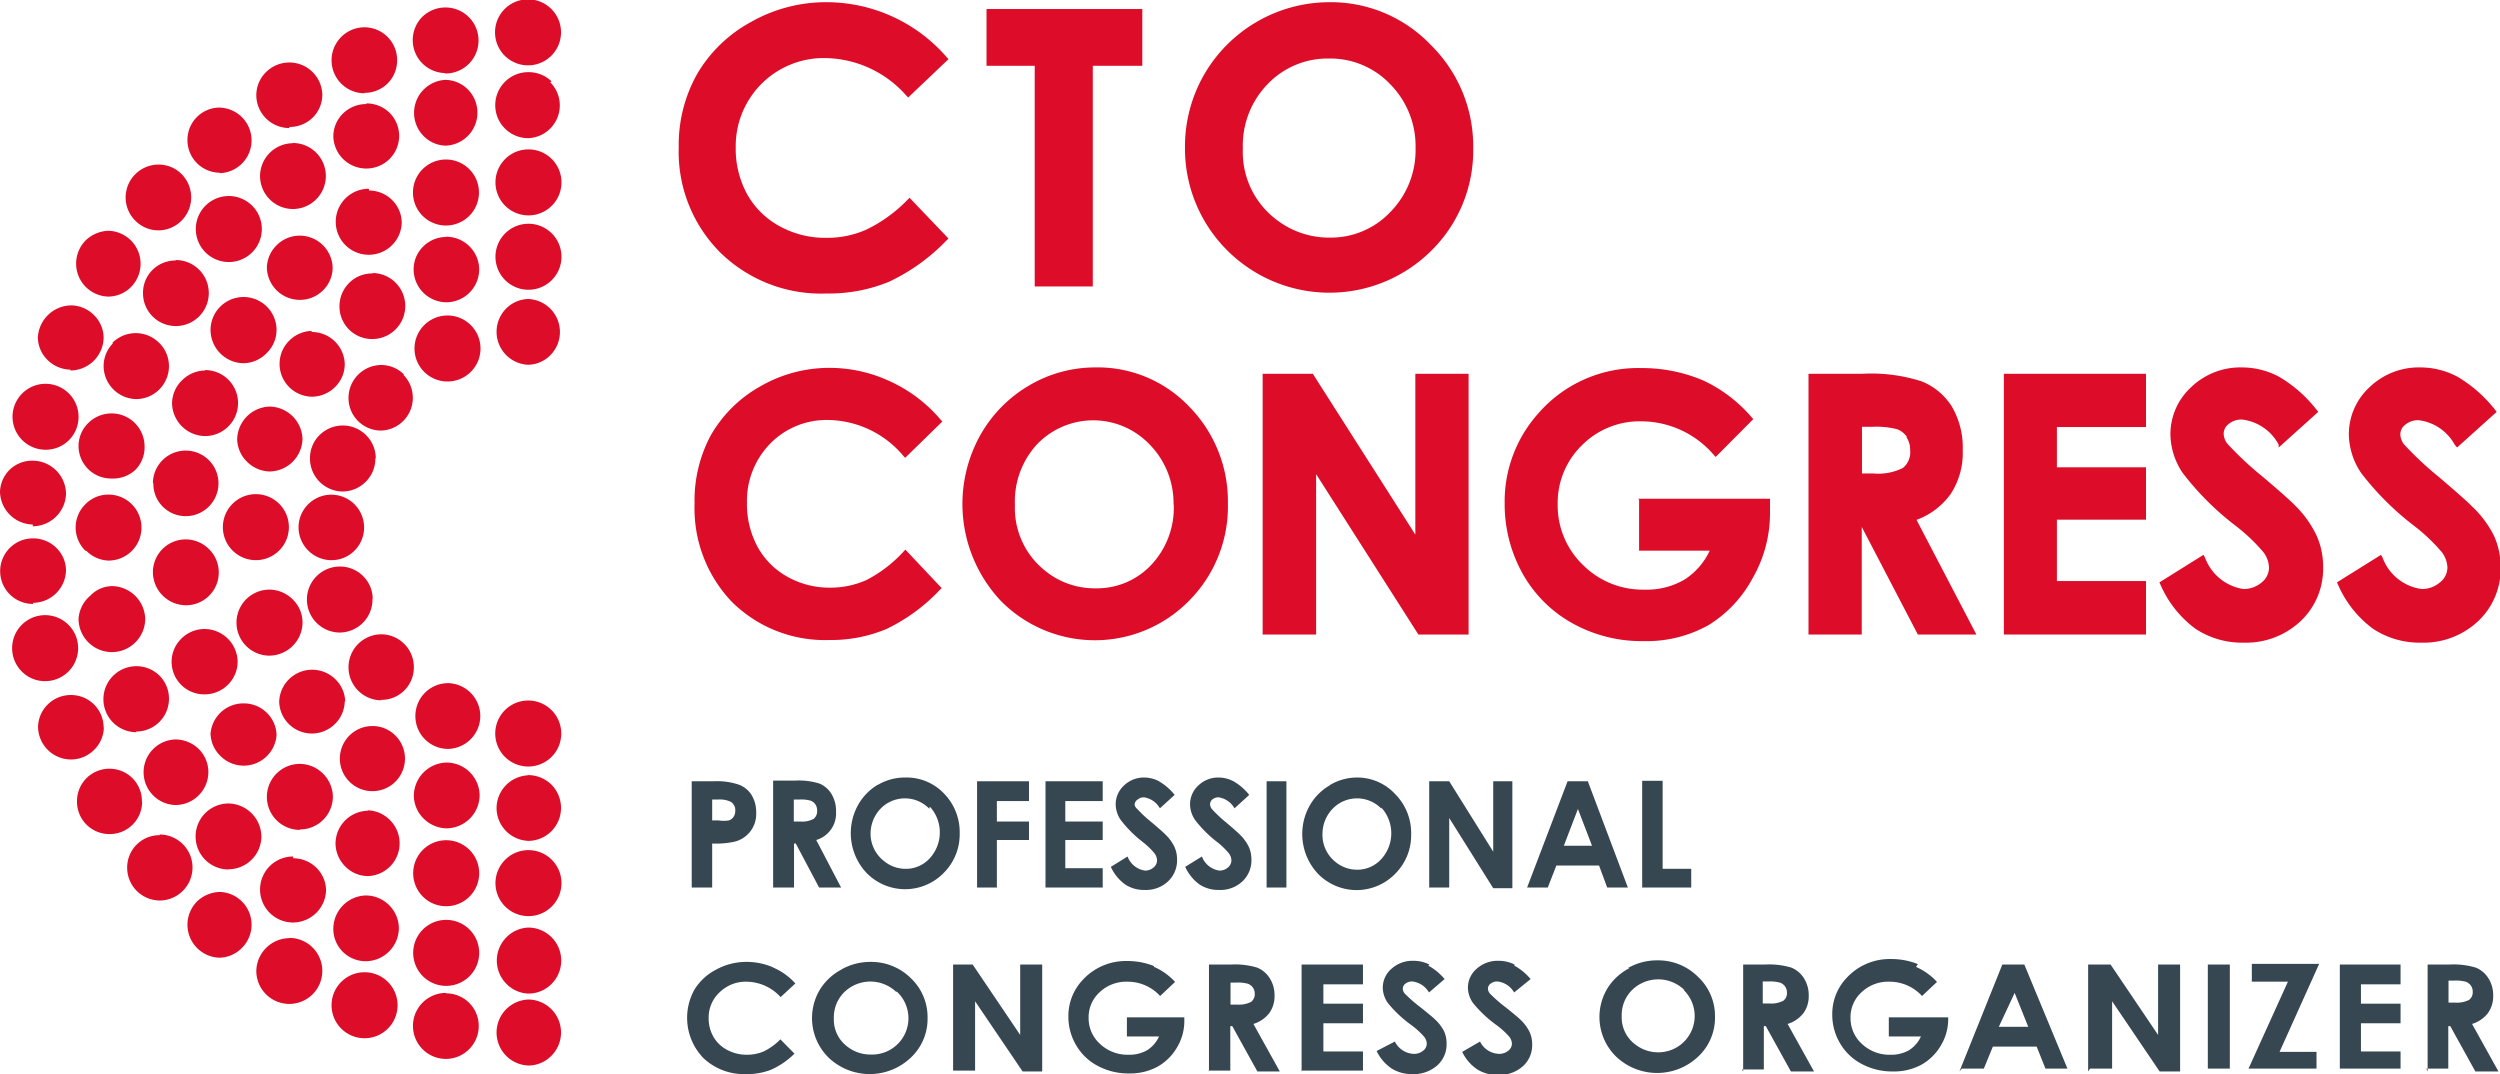
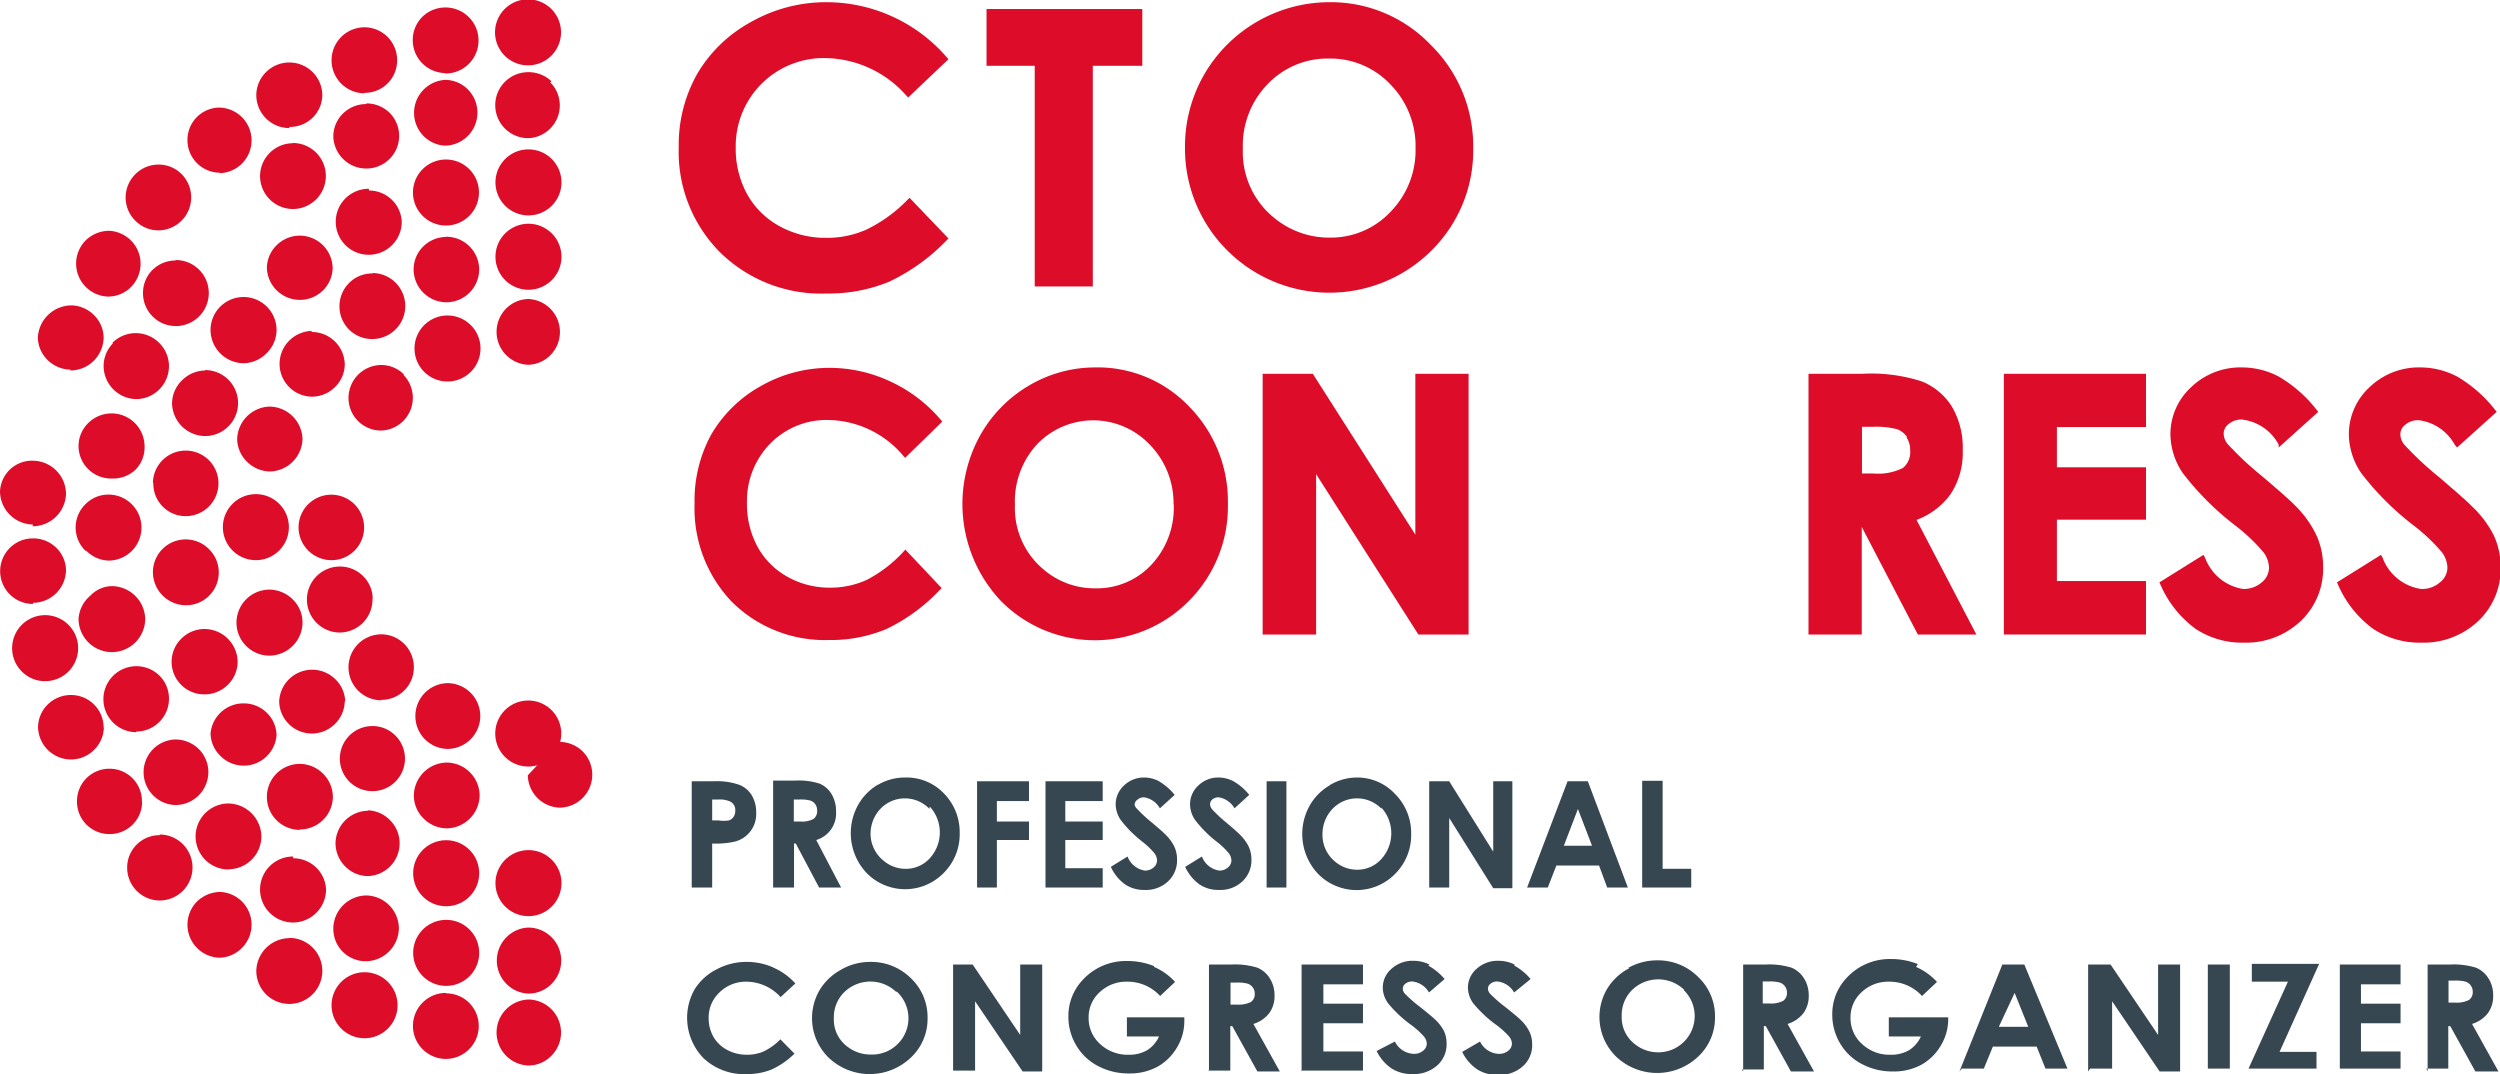
<svg xmlns="http://www.w3.org/2000/svg" id="Слой_1" data-name="Слой 1" viewBox="0 0 113.63 48.82">
  <defs>
    <style>.cls-1{fill:#dd0c29;}.cls-2{fill:#364751;}</style>
  </defs>
  <title>cto_CONGRESS_WEB_En</title>
  <path class="cls-1" d="M8.53,32.3h0a1.52,1.52,0,0,0,1.5-1.5,1.53,1.53,0,0,0-1.5-1.5,1.39,1.39,0,0,0-1,.44A1.49,1.49,0,0,0,7,30.8a1.52,1.52,0,0,0,1.49,1.5h0Z" transform="translate(-3.43 -2.66)" />
  <path class="cls-1" d="M16.58,45.3h0a1.52,1.52,0,0,0-1.5,1.49,1.5,1.5,0,0,0,1.5,1.5h0a1.49,1.49,0,0,0,0-3h0Z" transform="translate(-3.43 -2.66)" />
  <path class="cls-1" d="M23.74,37.32h0a1.52,1.52,0,0,0-1.5,1.48,1.47,1.47,0,0,0,.43,1.05,1.51,1.51,0,0,0,1.06.46h0a1.52,1.52,0,0,0,1.5-1.48,1.51,1.51,0,0,0-1.48-1.51h0Z" transform="translate(-3.43 -2.66)" />
  <path class="cls-1" d="M20.17,39.51h0A1.5,1.5,0,0,0,18.68,41h0a1.5,1.5,0,0,0,.46,1.06,1.46,1.46,0,0,0,1,.42h0a1.49,1.49,0,0,0,1-2.56,1.48,1.48,0,0,0-1-.43h0Z" transform="translate(-3.43 -2.66)" />
  <path class="cls-1" d="M13,17.69a1.52,1.52,0,0,0,1.5,1.48h0a1.5,1.5,0,0,0,1.05-.46A1.47,1.47,0,0,0,16,17.66h0a1.5,1.5,0,0,0-3,0h0Z" transform="translate(-3.43 -2.66)" />
  <path class="cls-1" d="M17.61,17.7a1.51,1.51,0,0,0-1.05.46,1.49,1.49,0,0,0,1.06,2.53h0a1.5,1.5,0,0,0,1.06-.46,1.46,1.46,0,0,0,.42-1,1.5,1.5,0,0,0-1.52-1.48h0Z" transform="translate(-3.43 -2.66)" />
  <path class="cls-1" d="M12.75,19.5h0a1.51,1.51,0,0,0-1.06.46A1.47,1.47,0,0,0,11.25,21a1.52,1.52,0,0,0,1.5,1.48h0a1.5,1.5,0,0,0,0-3h0Z" transform="translate(-3.43 -2.66)" />
  <path class="cls-1" d="M6.63,19.5h0A1.52,1.52,0,0,0,8.14,18,1.46,1.46,0,0,0,7.72,17a1.5,1.5,0,0,0-1.05-.46A1.54,1.54,0,0,0,5.15,18,1.47,1.47,0,0,0,5.57,19a1.51,1.51,0,0,0,1.06.46h0Z" transform="translate(-3.43 -2.66)" />
  <path class="cls-1" d="M11.93,30.17h0a1.49,1.49,0,0,0,1-2.55,1.49,1.49,0,0,0-2.55,1.06,1.51,1.51,0,0,0,1.49,1.49h0Z" transform="translate(-3.43 -2.66)" />
  <path class="cls-1" d="M17.06,40.36h0a1.5,1.5,0,0,0,1.5-1.49,1.52,1.52,0,0,0-1.5-1.49h0a1.49,1.49,0,1,0,0,3h0Z" transform="translate(-3.43 -2.66)" />
  <path class="cls-1" d="M20.08,43.36h0a1.52,1.52,0,0,0-1.5,1.5A1.47,1.47,0,0,0,19,45.91a1.49,1.49,0,0,0,1.06.44h0a1.52,1.52,0,0,0,1.5-1.5,1.51,1.51,0,0,0-1.5-1.49h0Z" transform="translate(-3.43 -2.66)" />
  <path class="cls-1" d="M15.06,25.12a1.48,1.48,0,0,0,0,3h0a1.48,1.48,0,0,0,0-3h0Z" transform="translate(-3.43 -2.66)" />
  <path class="cls-1" d="M23.71,44.47h0a1.48,1.48,0,0,0,0,3h0a1.48,1.48,0,0,0,0-3h0Z" transform="translate(-3.43 -2.66)" />
  <path class="cls-1" d="M15.63,32.46h0.05A1.52,1.52,0,0,0,17.18,31a1.46,1.46,0,0,0-.4-1.05,1.53,1.53,0,0,0-1.05-.49h0a1.5,1.5,0,1,0-.1,3h0Z" transform="translate(-3.43 -2.66)" />
  <path class="cls-1" d="M16,36.08a1.46,1.46,0,0,0-.42-1,1.49,1.49,0,0,0-1.06-.45h0A1.5,1.5,0,0,0,13,36a1.46,1.46,0,0,0,.43,1,1.49,1.49,0,0,0,1.06.46h0A1.5,1.5,0,0,0,16,36.08h0Z" transform="translate(-3.43 -2.66)" />
  <path class="cls-1" d="M17.18,22.65a1.52,1.52,0,0,0-1.48-1.51h0a1.52,1.52,0,0,0-1.49,1.48,1.47,1.47,0,0,0,.42,1,1.52,1.52,0,0,0,1.06.47h0a1.52,1.52,0,0,0,1.49-1.48h0Z" transform="translate(-3.43 -2.66)" />
  <path class="cls-1" d="M23.77,17h0a1.49,1.49,0,0,0,0,3h0a1.49,1.49,0,0,0,0-3h0Z" transform="translate(-3.43 -2.66)" />
  <path class="cls-1" d="M4.92,26.58h0A1.52,1.52,0,0,0,6.43,25.1a1.52,1.52,0,0,0-1.49-1.5A1.47,1.47,0,0,0,3.88,24a1.48,1.48,0,0,0-.45,1,1.52,1.52,0,0,0,1.49,1.5h0Z" transform="translate(-3.43 -2.66)" />
  <path class="cls-1" d="M7.36,27.7a1.48,1.48,0,0,0,1,.44h0a1.5,1.5,0,0,0,0-3,1.46,1.46,0,0,0-1.05.44,1.48,1.48,0,0,0,0,2.11h0Z" transform="translate(-3.43 -2.66)" />
  <path class="cls-1" d="M16.73,9.17a1.5,1.5,0,0,0-1.48,1.51,1.5,1.5,0,0,0,1.49,1.48h0a1.49,1.49,0,0,0,0-3h0Z" transform="translate(-3.43 -2.66)" />
  <path class="cls-1" d="M27.45,44.82h0a1.47,1.47,0,0,0-1,.44,1.5,1.5,0,0,0,0,2.12,1.47,1.47,0,0,0,1,.44h0a1.47,1.47,0,0,0,1.05-.44,1.5,1.5,0,0,0-1.05-2.56h0Z" transform="translate(-3.43 -2.66)" />
  <path class="cls-1" d="M13.82,42.17h0a1.5,1.5,0,0,0,1.49-1.49,1.52,1.52,0,0,0-1.49-1.5h0a1.5,1.5,0,0,0,0,3h0Z" transform="translate(-3.43 -2.66)" />
  <path class="cls-1" d="M4.94,30.06a1.51,1.51,0,0,0,1.49-1.49,1.45,1.45,0,0,0-.43-1,1.5,1.5,0,0,0-1.07-.44h0a1.49,1.49,0,0,0-1.06.44,1.49,1.49,0,0,0,1.06,2.54h0Z" transform="translate(-3.43 -2.66)" />
  <path class="cls-1" d="M16.58,8.43h0A1.49,1.49,0,0,0,17.65,8a1.47,1.47,0,0,0,.43-1.05,1.5,1.5,0,0,0-2.57-1A1.47,1.47,0,0,0,15.08,7a1.5,1.5,0,0,0,1.5,1.48h0Z" transform="translate(-3.43 -2.66)" />
  <path class="cls-1" d="M16.75,41.59h0a1.49,1.49,0,1,0,0,3h0a1.51,1.51,0,0,0,1.5-1.48,1.47,1.47,0,0,0-.43-1,1.5,1.5,0,0,0-1.06-.44h0Z" transform="translate(-3.43 -2.66)" />
  <path class="cls-1" d="M9.88,39.11A1.47,1.47,0,0,0,8.42,37.6h0a1.47,1.47,0,0,0-1.49,1.46,1.47,1.47,0,0,0,1.47,1.51h0a1.47,1.47,0,0,0,1.49-1.46h0Z" transform="translate(-3.43 -2.66)" />
  <path class="cls-1" d="M27.47,48.09A1.5,1.5,0,0,0,26,49.57a1.5,1.5,0,0,0,1.47,1.52h0a1.47,1.47,0,0,0,1-.42,1.5,1.5,0,0,0-1-2.58h0Z" transform="translate(-3.43 -2.66)" />
  <path class="cls-1" d="M17.05,13.37h0a1.49,1.49,0,0,0-1.06.45,1.47,1.47,0,0,0-.43,1,1.5,1.5,0,0,0,1.5,1.47h0a1.49,1.49,0,0,0,1.06-.44,1.47,1.47,0,0,0,.43-1,1.5,1.5,0,0,0-1.5-1.48h0Z" transform="translate(-3.43 -2.66)" />
  <path class="cls-1" d="M19.12,34.55a1.46,1.46,0,0,0-.43-1,1.5,1.5,0,0,0-2.57,1,1.47,1.47,0,0,0,.42,1,1.49,1.49,0,0,0,1.06.45h0a1.5,1.5,0,0,0,1.5-1.47h0Z" transform="translate(-3.43 -2.66)" />
  <path class="cls-1" d="M8.14,35.72a1.48,1.48,0,0,0-1.5-1.47h0a1.49,1.49,0,0,0-1.06.45,1.46,1.46,0,0,0-.42,1,1.5,1.5,0,0,0,1.5,1.48h0a1.49,1.49,0,0,0,1.06-.45,1.47,1.47,0,0,0,.43-1h0Z" transform="translate(-3.43 -2.66)" />
  <path class="cls-1" d="M20.08,7.39h0A1.5,1.5,0,0,0,19,7.84a1.46,1.46,0,0,0-.42,1,1.5,1.5,0,0,0,1.5,1.48h0a1.49,1.49,0,0,0,1.06-.44,1.48,1.48,0,0,0,0-2.09,1.5,1.5,0,0,0-1.06-.43h0Z" transform="translate(-3.43 -2.66)" />
  <path class="cls-1" d="M23.8,33.71h0a1.49,1.49,0,0,0-1.49,1.47,1.49,1.49,0,0,0,1.46,1.52h0a1.5,1.5,0,0,0,1.49-1.47,1.5,1.5,0,0,0-1.46-1.52h0Z" transform="translate(-3.43 -2.66)" />
-   <path class="cls-1" d="M20.51,23.48A1.5,1.5,0,0,0,19,22h0a1.5,1.5,0,0,0-1.06.45,1.46,1.46,0,0,0-.42,1A1.5,1.5,0,0,0,19,25h0a1.49,1.49,0,0,0,1.06-.45,1.47,1.47,0,0,0,.43-1.05h0Z" transform="translate(-3.43 -2.66)" />
  <path class="cls-1" d="M27.44,34.5h0a1.48,1.48,0,0,0,0,3h0a1.48,1.48,0,0,0,0-3h0Z" transform="translate(-3.43 -2.66)" />
  <path class="cls-1" d="M28.5,6.36a1.49,1.49,0,0,0-1.06-.42h0a1.48,1.48,0,1,0,0,3h0a1.49,1.49,0,0,0,1-2.54h0Z" transform="translate(-3.43 -2.66)" />
  <path class="cls-1" d="M7,22.95a1.48,1.48,0,0,0,1.5,1.46h0A1.49,1.49,0,0,0,9.6,24,1.47,1.47,0,0,0,10,22.91a1.5,1.5,0,0,0-2.58-1A1.46,1.46,0,0,0,7,22.95H7Z" transform="translate(-3.43 -2.66)" />
  <path class="cls-1" d="M23.69,6.29h0a1.5,1.5,0,0,0-1,2.56,1.46,1.46,0,0,0,1,.43h0a1.5,1.5,0,0,0,1-2.56,1.47,1.47,0,0,0-1-.43h0Z" transform="translate(-3.43 -2.66)" />
-   <path class="cls-1" d="M13.83,11.57h0a1.48,1.48,0,1,0,0,3h0a1.48,1.48,0,0,0,0-3h0Z" transform="translate(-3.43 -2.66)" />
-   <path class="cls-1" d="M27.42,37.9A1.5,1.5,0,0,0,26,39.41a1.5,1.5,0,0,0,1.48,1.47h0a1.5,1.5,0,0,0,1-2.57,1.52,1.52,0,0,0-1.06-.42h0Z" transform="translate(-3.43 -2.66)" />
+   <path class="cls-1" d="M27.42,37.9a1.5,1.5,0,0,0,1.48,1.47h0a1.5,1.5,0,0,0,1-2.57,1.52,1.52,0,0,0-1.06-.42h0Z" transform="translate(-3.43 -2.66)" />
  <path class="cls-1" d="M27.44,19.24h0a1.47,1.47,0,0,0,1-.43,1.5,1.5,0,0,0-1-2.56h0a1.47,1.47,0,0,0-1,.43,1.5,1.5,0,0,0,1,2.56h0Z" transform="translate(-3.43 -2.66)" />
  <path class="cls-1" d="M10.4,24.61a1.47,1.47,0,0,0,1.47,1.51h0a1.49,1.49,0,1,0-1.49-1.51h0Z" transform="translate(-3.43 -2.66)" />
  <path class="cls-1" d="M23.71,13.43a1.49,1.49,0,0,0-1.06.45,1.46,1.46,0,0,0-.42,1.05,1.5,1.5,0,0,0,1.5,1.47h0a1.5,1.5,0,0,0,1.48-1.51,1.5,1.5,0,0,0-1.51-1.47h0Z" transform="translate(-3.43 -2.66)" />
  <path class="cls-1" d="M18.45,28.12h0.06a1.46,1.46,0,0,0,1-.4A1.49,1.49,0,1,0,17,26.58a1.5,1.5,0,0,0,1.44,1.54h0Z" transform="translate(-3.43 -2.66)" />
  <path class="cls-1" d="M27.43,5.63h0a1.49,1.49,0,0,0,0-3h0a1.49,1.49,0,0,0,0,3h0Z" transform="translate(-3.43 -2.66)" />
-   <path class="cls-1" d="M5.44,23.1h0A1.49,1.49,0,0,0,7,21.64a1.49,1.49,0,0,0-3-.07A1.5,1.5,0,0,0,5.44,23.1h0Z" transform="translate(-3.43 -2.66)" />
  <path class="cls-1" d="M8.38,16.14h0a1.47,1.47,0,0,0,1-.43,1.5,1.5,0,0,0-1-2.56,1.55,1.55,0,0,0-1.05.43,1.5,1.5,0,0,0,1,2.56h0Z" transform="translate(-3.43 -2.66)" />
  <path class="cls-1" d="M8.56,18.27a1.47,1.47,0,0,0-.42,1.05,1.51,1.51,0,0,0,1.49,1.48h0a1.5,1.5,0,0,0,1.48-1.51,1.48,1.48,0,0,0-.45-1.05,1.5,1.5,0,0,0-2.12,0h0Z" transform="translate(-3.43 -2.66)" />
  <path class="cls-1" d="M10.7,40.62h0a1.47,1.47,0,0,0-1.49,1.46,1.49,1.49,0,0,0,1.47,1.51h0a1.49,1.49,0,0,0,0-3h0Z" transform="translate(-3.43 -2.66)" />
  <path class="cls-1" d="M12.75,34.22h0a1.49,1.49,0,0,0,1.06-.46,1.46,1.46,0,0,0,.42-1.05,1.51,1.51,0,0,0-1.52-1.46,1.49,1.49,0,0,0-1.06.46,1.47,1.47,0,0,0-.42,1.05,1.48,1.48,0,0,0,1.5,1.46h0Z" transform="translate(-3.43 -2.66)" />
  <path class="cls-1" d="M13.45,43.2a1.55,1.55,0,0,0-1.05.42,1.5,1.5,0,0,0,1,2.57h0a1.47,1.47,0,0,0,1-.42,1.49,1.49,0,0,0-1-2.57h0Z" transform="translate(-3.43 -2.66)" />
  <path class="cls-1" d="M13.42,10.53h0a1.49,1.49,0,0,0,1-2.55,1.5,1.5,0,0,0-1.07-.43A1.47,1.47,0,0,0,11.95,9a1.48,1.48,0,0,0,1.48,1.51h0Z" transform="translate(-3.43 -2.66)" />
  <path class="cls-1" d="M10.67,13.13h0a1.5,1.5,0,0,0,1-2.57,1.47,1.47,0,0,0-1.06-.42,1.5,1.5,0,0,0-1.47,1.52,1.49,1.49,0,0,0,.46,1.05,1.47,1.47,0,0,0,1,.42h0Z" transform="translate(-3.43 -2.66)" />
  <path class="cls-1" d="M20.37,29.84a1.47,1.47,0,0,0-.44-1,1.49,1.49,0,0,0-1.05-.43h0a1.49,1.49,0,0,0,0,3h0a1.5,1.5,0,0,0,1.48-1.5h0Z" transform="translate(-3.43 -2.66)" />
  <path class="cls-1" d="M20,6.88h0a1.47,1.47,0,0,0,1.48-1.49h0A1.49,1.49,0,0,0,20,3.9h0a1.49,1.49,0,1,0,0,3h0Z" transform="translate(-3.43 -2.66)" />
  <path class="cls-1" d="M20.35,35.66a1.48,1.48,0,1,0,1.05.43,1.47,1.47,0,0,0-1.05-.43h0Z" transform="translate(-3.43 -2.66)" />
  <path class="cls-1" d="M20.37,15.09a1.46,1.46,0,0,0-1.06.42,1.49,1.49,0,0,0-.45,1.06,1.48,1.48,0,0,0,1.49,1.5h0a1.49,1.49,0,0,0,0-3h0Z" transform="translate(-3.43 -2.66)" />
  <path class="cls-1" d="M23.7,47.79h0a1.49,1.49,0,0,0,0,3h0a1.5,1.5,0,0,0,1.49-1.48,1.48,1.48,0,0,0-1.48-1.5h0Z" transform="translate(-3.43 -2.66)" />
  <path class="cls-1" d="M23.71,40.85h0a1.49,1.49,0,0,0,0,3h0a1.49,1.49,0,0,0,0-3h0Z" transform="translate(-3.43 -2.66)" />
  <path class="cls-1" d="M23.7,9.91h0a1.49,1.49,0,0,0,0,3h0a1.49,1.49,0,1,0,0-3h0Z" transform="translate(-3.43 -2.66)" />
  <path class="cls-1" d="M23.68,6h0a1.49,1.49,0,0,0,0-3,1.5,1.5,0,0,0-1.06.43,1.5,1.5,0,0,0,1,2.55h0Z" transform="translate(-3.43 -2.66)" />
  <path class="cls-1" d="M20.19,11.24h0a1.48,1.48,0,1,0,0,3h0a1.5,1.5,0,0,0,1.5-1.47,1.47,1.47,0,0,0-.42-1,1.49,1.49,0,0,0-1.06-.45h0Z" transform="translate(-3.43 -2.66)" />
  <path class="cls-1" d="M27.45,41.3h0a1.49,1.49,0,1,0,0,3h0a1.49,1.49,0,0,0,0-3h0Z" transform="translate(-3.43 -2.66)" />
  <path class="cls-1" d="M27.45,15.83h0a1.49,1.49,0,1,0,0-3h0a1.49,1.49,0,1,0,0,3h0Z" transform="translate(-3.43 -2.66)" />
  <path class="cls-1" d="M20,46.85h0a1.49,1.49,0,0,0,0,3h0a1.49,1.49,0,0,0,0-3h0Z" transform="translate(-3.43 -2.66)" />
  <path class="cls-1" d="M11.41,14.5a1.49,1.49,0,0,0-1.06.44A1.47,1.47,0,0,0,9.93,16a1.49,1.49,0,0,0,1.49,1.48h0a1.48,1.48,0,0,0,0-3h0Z" transform="translate(-3.43 -2.66)" />
  <path class="cls-1" d="M27.45,9.45h0a1.49,1.49,0,1,0,0,3h0a1.49,1.49,0,0,0,0-3h0Z" transform="translate(-3.43 -2.66)" />
  <path class="cls-1" d="M11.42,39.25h0a1.5,1.5,0,0,0,1.48-1.5,1.48,1.48,0,0,0-.44-1.05,1.53,1.53,0,0,0-1.06-.43,1.49,1.49,0,0,0-1,2.55,1.48,1.48,0,0,0,1,.43h0Z" transform="translate(-3.43 -2.66)" />
  <path class="cls-1" d="M20.73,34.47h0A1.47,1.47,0,0,0,22.24,33a1.49,1.49,0,0,0-1.47-1.51h0a1.49,1.49,0,0,0,0,3h0Z" transform="translate(-3.43 -2.66)" />
  <path class="cls-1" d="M9.62,35.91h0a1.49,1.49,0,0,0,1.49-1.48,1.47,1.47,0,0,0-.42-1.05,1.49,1.49,0,0,0-1.06-.44h0a1.49,1.49,0,1,0,0,3h0Z" transform="translate(-3.43 -2.66)" />
  <path class="cls-1" d="M5.49,33.62a1.5,1.5,0,1,0-1.06-.43,1.48,1.48,0,0,0,1.06.43h0Z" transform="translate(-3.43 -2.66)" />
  <path class="cls-1" d="M21.8,19.69a1.46,1.46,0,0,0-1.05-.44,1.5,1.5,0,0,0-1.48,1.5,1.48,1.48,0,0,0,1.49,1.48h0a1.49,1.49,0,0,0,1-2.54h0Z" transform="translate(-3.43 -2.66)" />
  <path class="cls-2" d="M38.57,46.63a3,3,0,0,0-1.2-.25,2.85,2.85,0,0,0-1.37.34,2.5,2.5,0,0,0-1,.91,2.63,2.63,0,0,0,.41,3.13,2.68,2.68,0,0,0,1.93.72,3,3,0,0,0,1.14-.2,3.58,3.58,0,0,0,1.06-.73L38.9,49.9a2.75,2.75,0,0,1-.76.55,1.9,1.9,0,0,1-.77.15,1.86,1.86,0,0,1-.89-0.22,1.55,1.55,0,0,1-.62-0.59,1.69,1.69,0,0,1-.22-0.86,1.56,1.56,0,0,1,.5-1.17,1.7,1.7,0,0,1,1.22-.48,2.12,2.12,0,0,1,1.55.7l0.67-.62a2.87,2.87,0,0,0-1-.72h0Zm3.12,0.09a2.55,2.55,0,0,0-1,.93,2.52,2.52,0,0,0,.4,3.08,2.71,2.71,0,0,0,3.74,0,2.41,2.41,0,0,0,.76-1.8,2.44,2.44,0,0,0-.77-1.82A2.56,2.56,0,0,0,43,46.38a2.67,2.67,0,0,0-1.32.34h0Zm2.49,1A1.65,1.65,0,0,1,43,50.59a1.69,1.69,0,0,1-1.07-.37,1.53,1.53,0,0,1-.6-1.28,1.6,1.6,0,0,1,.48-1.19,1.7,1.7,0,0,1,2.36,0h0Zm2.57,3.6h1V48.17l2.16,3.19H50.8V46.5h-1v3.2l-2.16-3.2H46.75v4.86h0Zm9.13-4.75a3.23,3.23,0,0,0-1.23-.23,2.66,2.66,0,0,0-2,.85,2.39,2.39,0,0,0-.66,1.68,2.54,2.54,0,0,0,.36,1.31,2.46,2.46,0,0,0,1,.94,2.94,2.94,0,0,0,1.4.33,2.62,2.62,0,0,0,1.28-.3,2.36,2.36,0,0,0,.89-0.87,2.31,2.31,0,0,0,.34-1.21V48.9H54.65v0.87h1.46a1.43,1.43,0,0,1-.55.63,1.63,1.63,0,0,1-.84.2,1.82,1.82,0,0,1-1.29-.49,1.57,1.57,0,0,1-.52-1.19,1.53,1.53,0,0,1,.5-1.16,1.75,1.75,0,0,1,1.25-.48,2,2,0,0,1,1.5.65l0.68-.64a2.82,2.82,0,0,0-.95-0.68h0Zm2.47,4.75h1V49.3h0.09l1.14,2.06H61.6L60.4,49.2a1.45,1.45,0,0,0,.72-0.49,1.31,1.31,0,0,0,.24-0.8,1.42,1.42,0,0,0-.22-0.79,1.2,1.2,0,0,0-.57-0.48,3.48,3.48,0,0,0-1.19-.14h-1v4.86h0Zm1-4h0.26a1.8,1.8,0,0,1,.53.05,0.47,0.47,0,0,1,.23.17,0.46,0.46,0,0,1,.09.28,0.43,0.43,0,0,1-.17.38,1.22,1.22,0,0,1-.63.12h-0.3v-1h0Zm3.27,4h2.76V50.45h-1.8V49.17h1.8V48.28h-1.8V47.4h1.8V46.5H62.59v4.86h0Zm5.78-4.82a1.61,1.61,0,0,0-.72-0.17,1.42,1.42,0,0,0-1,.36,1.13,1.13,0,0,0-.4.87,1.24,1.24,0,0,0,.24.7,5.56,5.56,0,0,0,1.07,1,3.65,3.65,0,0,1,.56.51,0.54,0.54,0,0,1,.13.33,0.41,0.41,0,0,1-.17.32,0.63,0.63,0,0,1-.42.14A1,1,0,0,1,66.83,50L66,50.43a2,2,0,0,0,.69.8,1.72,1.72,0,0,0,.94.25,1.61,1.61,0,0,0,1.12-.39,1.28,1.28,0,0,0,.43-1,1.31,1.31,0,0,0-.12-0.57A1.94,1.94,0,0,0,68.66,49q-0.12-.12-0.67-0.56a6.39,6.39,0,0,1-.71-0.62,0.36,0.36,0,0,1-.09-0.23,0.28,0.28,0,0,1,.12-0.22,0.48,0.48,0,0,1,.31-0.1,1,1,0,0,1,.76.5l0.71-.61a2.61,2.61,0,0,0-.74-0.61h0Zm3.87,0a1.61,1.61,0,0,0-.72-0.17,1.42,1.42,0,0,0-1,.36,1.13,1.13,0,0,0-.4.87,1.24,1.24,0,0,0,.24.7,5.57,5.57,0,0,0,1.07,1,3.62,3.62,0,0,1,.56.51,0.54,0.54,0,0,1,.13.33,0.41,0.41,0,0,1-.17.32,0.64,0.64,0,0,1-.42.14A1,1,0,0,1,70.7,50l-0.81.47a2,2,0,0,0,.69.8,1.72,1.72,0,0,0,.94.25,1.61,1.61,0,0,0,1.12-.39,1.28,1.28,0,0,0,.43-1,1.31,1.31,0,0,0-.12-0.57A1.94,1.94,0,0,0,72.53,49q-0.12-.12-0.67-0.56a6.36,6.36,0,0,1-.71-0.62,0.37,0.37,0,0,1-.09-0.23,0.28,0.28,0,0,1,.12-0.22,0.48,0.48,0,0,1,.31-0.1,1,1,0,0,1,.76.5L73,47.16a2.61,2.61,0,0,0-.74-0.61h0Zm5.21,0.17a2.54,2.54,0,0,0-1,.93,2.52,2.52,0,0,0,.4,3.08,2.71,2.71,0,0,0,3.74,0,2.41,2.41,0,0,0,.76-1.8,2.44,2.44,0,0,0-.77-1.82,2.56,2.56,0,0,0-1.85-.75,2.67,2.67,0,0,0-1.32.34h0Zm2.49,1a1.65,1.65,0,0,1-1.16,2.82,1.69,1.69,0,0,1-1.07-.37,1.53,1.53,0,0,1-.6-1.28,1.6,1.6,0,0,1,.48-1.19,1.7,1.7,0,0,1,2.36,0h0Zm2.63,3.6h1V49.3h0.09l1.14,2.06h1.05l-1.2-2.16a1.45,1.45,0,0,0,.72-0.49,1.31,1.31,0,0,0,.24-0.8,1.42,1.42,0,0,0-.22-0.79,1.21,1.21,0,0,0-.57-0.48,3.48,3.48,0,0,0-1.19-.14h-1v4.86h0Zm1-4H83.8a1.8,1.8,0,0,1,.53.05,0.47,0.47,0,0,1,.23.17,0.46,0.46,0,0,1,.09.28,0.43,0.43,0,0,1-.17.38,1.21,1.21,0,0,1-.63.12h-0.3v-1h0Zm7-.79a3.23,3.23,0,0,0-1.23-.23,2.66,2.66,0,0,0-2,.85,2.38,2.38,0,0,0-.66,1.68,2.54,2.54,0,0,0,.36,1.31,2.46,2.46,0,0,0,1,.94,2.94,2.94,0,0,0,1.4.33,2.62,2.62,0,0,0,1.28-.3,2.36,2.36,0,0,0,.89-0.87,2.31,2.31,0,0,0,.34-1.21V48.9H89.28v0.87h1.46a1.44,1.44,0,0,1-.55.63,1.63,1.63,0,0,1-.84.2,1.82,1.82,0,0,1-1.29-.49,1.57,1.57,0,0,1-.52-1.19,1.53,1.53,0,0,1,.5-1.16,1.75,1.75,0,0,1,1.25-.48,2,2,0,0,1,1.5.65l0.68-.64a2.82,2.82,0,0,0-.95-0.68h0Zm2,4.75h1l0.41-1H96l0.4,1h1L95.44,46.5h-1l-1.95,4.86h0Zm3.12-1.9H94.28L95,47.79l0.67,1.67h0Zm2.71,1.9h1V48.17l2.16,3.19h0.93V46.5h-1v3.2l-2.16-3.2H98.34v4.86h0Zm5.35,0h1V46.5h-1v4.86h0Zm2-3.95h1.64l-1.79,3.95h3.09V50.47h-1.68l1.8-4h-3.06v0.92h0Zm4,3.95h2.76V50.45h-1.8V49.17h1.8V48.28h-1.8V47.4h1.8V46.5h-2.76v4.86h0Zm3.93,0h1V49.3h0.09l1.14,2.06h1.05l-1.2-2.16a1.44,1.44,0,0,0,.72-0.49,1.31,1.31,0,0,0,.24-0.8,1.42,1.42,0,0,0-.22-0.79,1.21,1.21,0,0,0-.57-0.48,3.48,3.48,0,0,0-1.19-.14h-1v4.86h0Zm1-4h0.26a1.8,1.8,0,0,1,.53.05,0.47,0.47,0,0,1,.23.17,0.46,0.46,0,0,1,.09.28,0.43,0.43,0,0,1-.17.38,1.22,1.22,0,0,1-.63.12h-0.3v-1h0Z" transform="translate(-3.43 -2.66)" />
  <path class="cls-2" d="M34.89,43H35.8V41a4,4,0,0,0,1-.08,1.29,1.29,0,0,0,1-1.32,1.49,1.49,0,0,0-.2-0.79A1.15,1.15,0,0,0,37,38.32a3.11,3.11,0,0,0-1.13-.15h-1V43h0Zm0.91-4h0.26a1.2,1.2,0,0,1,.58.1,0.44,0.44,0,0,1,.21.41,0.49,0.49,0,0,1-.08.28,0.42,0.42,0,0,1-.21.16,1.53,1.53,0,0,1-.47,0H35.8v-1h0Zm2.81,4h0.91V41h0.08L40.66,43h1l-1.13-2.16a1.26,1.26,0,0,0,.9-1.29,1.49,1.49,0,0,0-.2-0.79,1.16,1.16,0,0,0-.54-0.48,3.1,3.1,0,0,0-1.12-.14h-1V43h0Zm0.91-4h0.25a1.61,1.61,0,0,1,.5.05,0.45,0.45,0,0,1,.22.17,0.48,0.48,0,0,1,.08.28,0.44,0.44,0,0,1-.16.38,1.09,1.09,0,0,1-.6.12H39.51v-1h0Zm3.82-.68a2.47,2.47,0,0,0-.91.93,2.64,2.64,0,0,0,.38,3.08,2.45,2.45,0,0,0,3.52,0,2.48,2.48,0,0,0,.72-1.8,2.51,2.51,0,0,0-.73-1.82A2.34,2.34,0,0,0,44.57,38a2.41,2.41,0,0,0-1.25.34h0Zm2.35,1a1.74,1.74,0,0,1,0,2.35,1.46,1.46,0,0,1-1.1.48,1.54,1.54,0,0,1-1-.37A1.57,1.57,0,0,1,43,40.61a1.65,1.65,0,0,1,.45-1.19,1.54,1.54,0,0,1,2.22,0h0ZM47.84,43h0.9V40.84H50.2V40H48.74V39.07H50.2v-0.9H47.84V43h0Zm3.11,0h2.6V42.12h-1.7V40.84h1.7V40h-1.7V39.07h1.7V38.17h-2.6V43h0Zm5.18-4.82A1.45,1.45,0,0,0,55.45,38a1.3,1.3,0,0,0-.93.36,1.16,1.16,0,0,0-.38.87,1.29,1.29,0,0,0,.23.7,5.4,5.4,0,0,0,1,1,3.5,3.5,0,0,1,.53.51,0.56,0.56,0,0,1,.12.33,0.42,0.42,0,0,1-.16.32,0.58,0.58,0,0,1-.39.14,1,1,0,0,1-.79-0.64l-0.76.47a2,2,0,0,0,.65.8,1.55,1.55,0,0,0,.89.25,1.46,1.46,0,0,0,1.06-.39,1.31,1.31,0,0,0,.41-1,1.38,1.38,0,0,0-.12-0.57,1.93,1.93,0,0,0-.39-0.54q-0.11-.12-0.63-0.56a6.09,6.09,0,0,1-.67-0.62A0.38,0.38,0,0,1,55,39.25,0.29,0.29,0,0,1,55.14,39a0.43,0.43,0,0,1,.29-0.1,1,1,0,0,1,.72.5l0.67-.61a2.5,2.5,0,0,0-.7-0.61h0Zm3.38,0A1.45,1.45,0,0,0,58.83,38a1.29,1.29,0,0,0-.93.36,1.16,1.16,0,0,0-.38.87,1.29,1.29,0,0,0,.23.7,5.4,5.4,0,0,0,1,1,3.51,3.51,0,0,1,.53.51,0.56,0.56,0,0,1,.12.33,0.42,0.42,0,0,1-.16.32,0.58,0.58,0,0,1-.39.14,1,1,0,0,1-.79-0.64l-0.76.47a2,2,0,0,0,.65.8,1.55,1.55,0,0,0,.89.25,1.46,1.46,0,0,0,1.06-.39,1.31,1.31,0,0,0,.41-1,1.38,1.38,0,0,0-.12-0.57,1.94,1.94,0,0,0-.39-0.54q-0.11-.12-0.63-0.56a6.12,6.12,0,0,1-.66-0.62,0.38,0.38,0,0,1-.08-0.23A0.29,0.29,0,0,1,58.53,39a0.43,0.43,0,0,1,.29-0.1,1,1,0,0,1,.72.5l0.67-.61a2.5,2.5,0,0,0-.7-0.61h0ZM61,43h0.9V38.17H61V43h0Zm2.86-4.64a2.47,2.47,0,0,0-.91.93,2.64,2.64,0,0,0,.38,3.08,2.45,2.45,0,0,0,3.52,0,2.48,2.48,0,0,0,.72-1.8,2.51,2.51,0,0,0-.73-1.82A2.34,2.34,0,0,0,65.13,38a2.4,2.4,0,0,0-1.25.34h0Zm2.35,1a1.74,1.74,0,0,1,0,2.35,1.46,1.46,0,0,1-1.1.48,1.54,1.54,0,0,1-1-.37,1.57,1.57,0,0,1-.57-1.28A1.65,1.65,0,0,1,64,39.42a1.54,1.54,0,0,1,2.22,0h0ZM68.39,43H69.3V39.84l2,3.19h0.87V38.17H71.3v3.2l-2-3.2H68.39V43h0Zm4.45,0h0.94l0.39-1h1.94l0.37,1h0.94L75.6,38.17H74.68L72.84,43h0Zm2.94-1.9H74.51l0.64-1.67,0.64,1.67h0ZM78.07,43H80.3V42.15H79v-4H78.07V43h0Z" transform="translate(-3.43 -2.66)" />
  <polygon class="cls-1" points="47.03 13.02 49.67 13.02 49.67 2.99 51.92 2.99 51.92 0.41 44.84 0.41 44.84 2.99 47.03 2.99 47.03 13.02" />
  <path class="cls-1" d="M40.95,5.3A5,5,0,0,1,44.62,7l0.09,0.09,1.83-1.74-0.08-.09A7.24,7.24,0,0,0,41,2.76a6.91,6.91,0,0,0-3.42.89A6.36,6.36,0,0,0,35.13,6a6.56,6.56,0,0,0-.85,3.35,6.47,6.47,0,0,0,1.87,4.77A6.55,6.55,0,0,0,41,16a7.21,7.21,0,0,0,2.83-.53,8.9,8.9,0,0,0,2.62-1.88l0.09-.09-1.77-1.85-0.09.09A6.6,6.6,0,0,1,42.8,13.1a4.38,4.38,0,0,1-1.82.37,4.3,4.3,0,0,1-2.12-.53,3.73,3.73,0,0,1-1.47-1.45,4.3,4.3,0,0,1-.52-2.13A4,4,0,0,1,40.95,5.3Z" transform="translate(-3.43 -2.66)" />
  <path class="cls-1" d="M63.86,2.76a6.59,6.59,0,0,0-5.7,3.29,6.56,6.56,0,0,0-.87,3.32A6.53,6.53,0,0,0,59.17,14a6.57,6.57,0,0,0,9.32.05,6.39,6.39,0,0,0,1.9-4.66A6.46,6.46,0,0,0,68.46,4.7,6.28,6.28,0,0,0,63.86,2.76Zm0,2.56A3.75,3.75,0,0,1,66.63,6.5h0A4,4,0,0,1,67.77,9.4a4,4,0,0,1-1.14,2.89,3.72,3.72,0,0,1-2.75,1.17,3.92,3.92,0,0,1-2.54-.9,3.84,3.84,0,0,1-1.42-3.14,4,4,0,0,1,1.13-2.94A3.77,3.77,0,0,1,63.84,5.32Z" transform="translate(-3.43 -2.66)" />
  <path class="cls-1" d="M53.19,19.36a5.9,5.9,0,0,0-3,.83h0a6.05,6.05,0,0,0-2.21,2.26,6.43,6.43,0,0,0,.92,7.5,6,6,0,0,0,8.59,0,6.07,6.07,0,0,0,1.75-4.39,6.14,6.14,0,0,0-1.77-4.43A5.74,5.74,0,0,0,53.19,19.36Zm3.59,6.24a3.79,3.79,0,0,1-1,2.71A3.38,3.38,0,0,1,53.2,29.4a3.55,3.55,0,0,1-2.33-.85,3.63,3.63,0,0,1-1.31-2.94,3.83,3.83,0,0,1,1-2.75,3.54,3.54,0,0,1,5.12,0A3.81,3.81,0,0,1,56.77,25.59Z" transform="translate(-3.43 -2.66)" />
  <path class="cls-1" d="M41.1,21.75a4.54,4.54,0,0,1,3.38,1.62l0.09,0.1,1.69-1.65-0.08-.09A6.65,6.65,0,0,0,43.9,20a6.51,6.51,0,0,0-2.76-.62,6.27,6.27,0,0,0-3.15.84,5.92,5.92,0,0,0-2.25,2.22A6.26,6.26,0,0,0,35,25.55,6.15,6.15,0,0,0,36.68,30a6,6,0,0,0,4.43,1.75,6.54,6.54,0,0,0,2.61-.5,8.22,8.22,0,0,0,2.42-1.77l0.09-.09-1.65-1.75-0.09.1a6.09,6.09,0,0,1-1.67,1.28,4,4,0,0,1-1.67.35,3.88,3.88,0,0,1-1.94-.5,3.46,3.46,0,0,1-1.35-1.36,4.09,4.09,0,0,1-.48-2,3.73,3.73,0,0,1,1.08-2.71A3.58,3.58,0,0,1,41.1,21.75Z" transform="translate(-3.43 -2.66)" />
-   <path class="cls-1" d="M77.93,25.36v2.33h3.21A3.15,3.15,0,0,1,80,29a3.39,3.39,0,0,1-1.82.46,3.84,3.84,0,0,1-2.81-1.13,3.75,3.75,0,0,1-1.14-2.75,3.65,3.65,0,0,1,1.09-2.67,3.7,3.7,0,0,1,2.72-1.1,4.36,4.36,0,0,1,3.28,1.52l0.09,0.1,1.71-1.72-0.08-.09a6.53,6.53,0,0,0-2.18-1.66,7.05,7.05,0,0,0-2.82-.57,6,6,0,0,0-4.7,2.07,6,6,0,0,0-1.52,4.09,6.49,6.49,0,0,0,.82,3.19A5.84,5.84,0,0,0,74.92,31a6.46,6.46,0,0,0,3.22.8,5.76,5.76,0,0,0,2.95-.73,5.62,5.62,0,0,0,2-2.13,5.93,5.93,0,0,0,.79-3l0-.61h-6Z" transform="translate(-3.43 -2.66)" />
  <path class="cls-1" d="M107.75,25.64c-0.18-.19-0.67-0.63-1.51-1.34a14.87,14.87,0,0,1-1.57-1.47,0.78,0.78,0,0,1-.17-0.47,0.55,0.55,0,0,1,.23-0.43,0.9,0.9,0,0,1,.61-0.2A2.17,2.17,0,0,1,107,22.87L107,23l1.8-1.62-0.08-.1a6.08,6.08,0,0,0-1.71-1.5,3.59,3.59,0,0,0-1.68-.42,3.23,3.23,0,0,0-2.31.9,2.9,2.9,0,0,0-.94,2.16,3.21,3.21,0,0,0,.56,1.74,12.82,12.82,0,0,0,2.42,2.41,8.24,8.24,0,0,1,1.24,1.18,1.21,1.21,0,0,1,.26.71,0.86,0.86,0,0,1-.33.67,1.24,1.24,0,0,1-.85.3A2.22,2.22,0,0,1,103.65,28l-0.07-.12-2,1.25,0.05,0.11a4.92,4.92,0,0,0,1.59,2,3.84,3.84,0,0,0,2.19.63,3.62,3.62,0,0,0,2.61-1,3.27,3.27,0,0,0,1-2.45,3.43,3.43,0,0,0-.29-1.4A4.76,4.76,0,0,0,107.75,25.64Z" transform="translate(-3.43 -2.66)" />
  <path class="cls-1" d="M116.78,27a4.74,4.74,0,0,0-1-1.33c-0.18-.19-0.69-0.64-1.51-1.34a14.88,14.88,0,0,1-1.57-1.47,0.77,0.77,0,0,1-.17-0.47,0.55,0.55,0,0,1,.23-0.43,0.9,0.9,0,0,1,.61-0.2A2.17,2.17,0,0,1,115,22.87L115.11,23l1.8-1.62-0.08-.1a6.09,6.09,0,0,0-1.71-1.5,3.6,3.6,0,0,0-1.68-.42,3.23,3.23,0,0,0-2.31.9,2.9,2.9,0,0,0-.94,2.16,3.21,3.21,0,0,0,.56,1.74,12.82,12.82,0,0,0,2.42,2.41,8.3,8.3,0,0,1,1.24,1.18,1.22,1.22,0,0,1,.26.71,0.86,0.86,0,0,1-.34.67,1.23,1.23,0,0,1-.85.3A2.21,2.21,0,0,1,111.72,28l-0.07-.12-2,1.25,0.05,0.11a4.91,4.91,0,0,0,1.59,2,3.84,3.84,0,0,0,2.19.63,3.62,3.62,0,0,0,2.61-1,3.27,3.27,0,0,0,1-2.45A3.43,3.43,0,0,0,116.78,27Z" transform="translate(-3.43 -2.66)" />
  <polygon class="cls-1" points="91.08 28.84 97.54 28.84 97.54 26.41 93.49 26.41 93.49 23.62 97.54 23.62 97.54 21.24 93.49 21.24 93.49 19.41 97.54 19.41 97.54 16.99 91.08 16.99 91.08 28.84" />
  <polygon class="cls-1" points="64.33 24.3 59.67 16.99 57.39 16.99 57.39 28.84 59.82 28.84 59.82 21.55 64.43 28.78 64.47 28.84 66.75 28.84 66.75 16.99 64.33 16.99 64.33 24.3" />
  <path class="cls-1" d="M92.08,25.13a3.4,3.4,0,0,0,.56-2,3.69,3.69,0,0,0-.5-2A2.9,2.9,0,0,0,90.79,20a7.47,7.47,0,0,0-2.73-.35H85.63V31.5h2.42V26.61L90.6,31.5h2.66l-2.72-5.21A3.33,3.33,0,0,0,92.08,25.13Zm-2-2.6a1,1,0,0,1,.17.59,0.92,0.92,0,0,1-.33.81,2.51,2.51,0,0,1-1.35.25H88.06V22.06h0.46a3.75,3.75,0,0,1,1.14.11A0.93,0.93,0,0,1,90.11,22.53Z" transform="translate(-3.43 -2.66)" />
</svg>